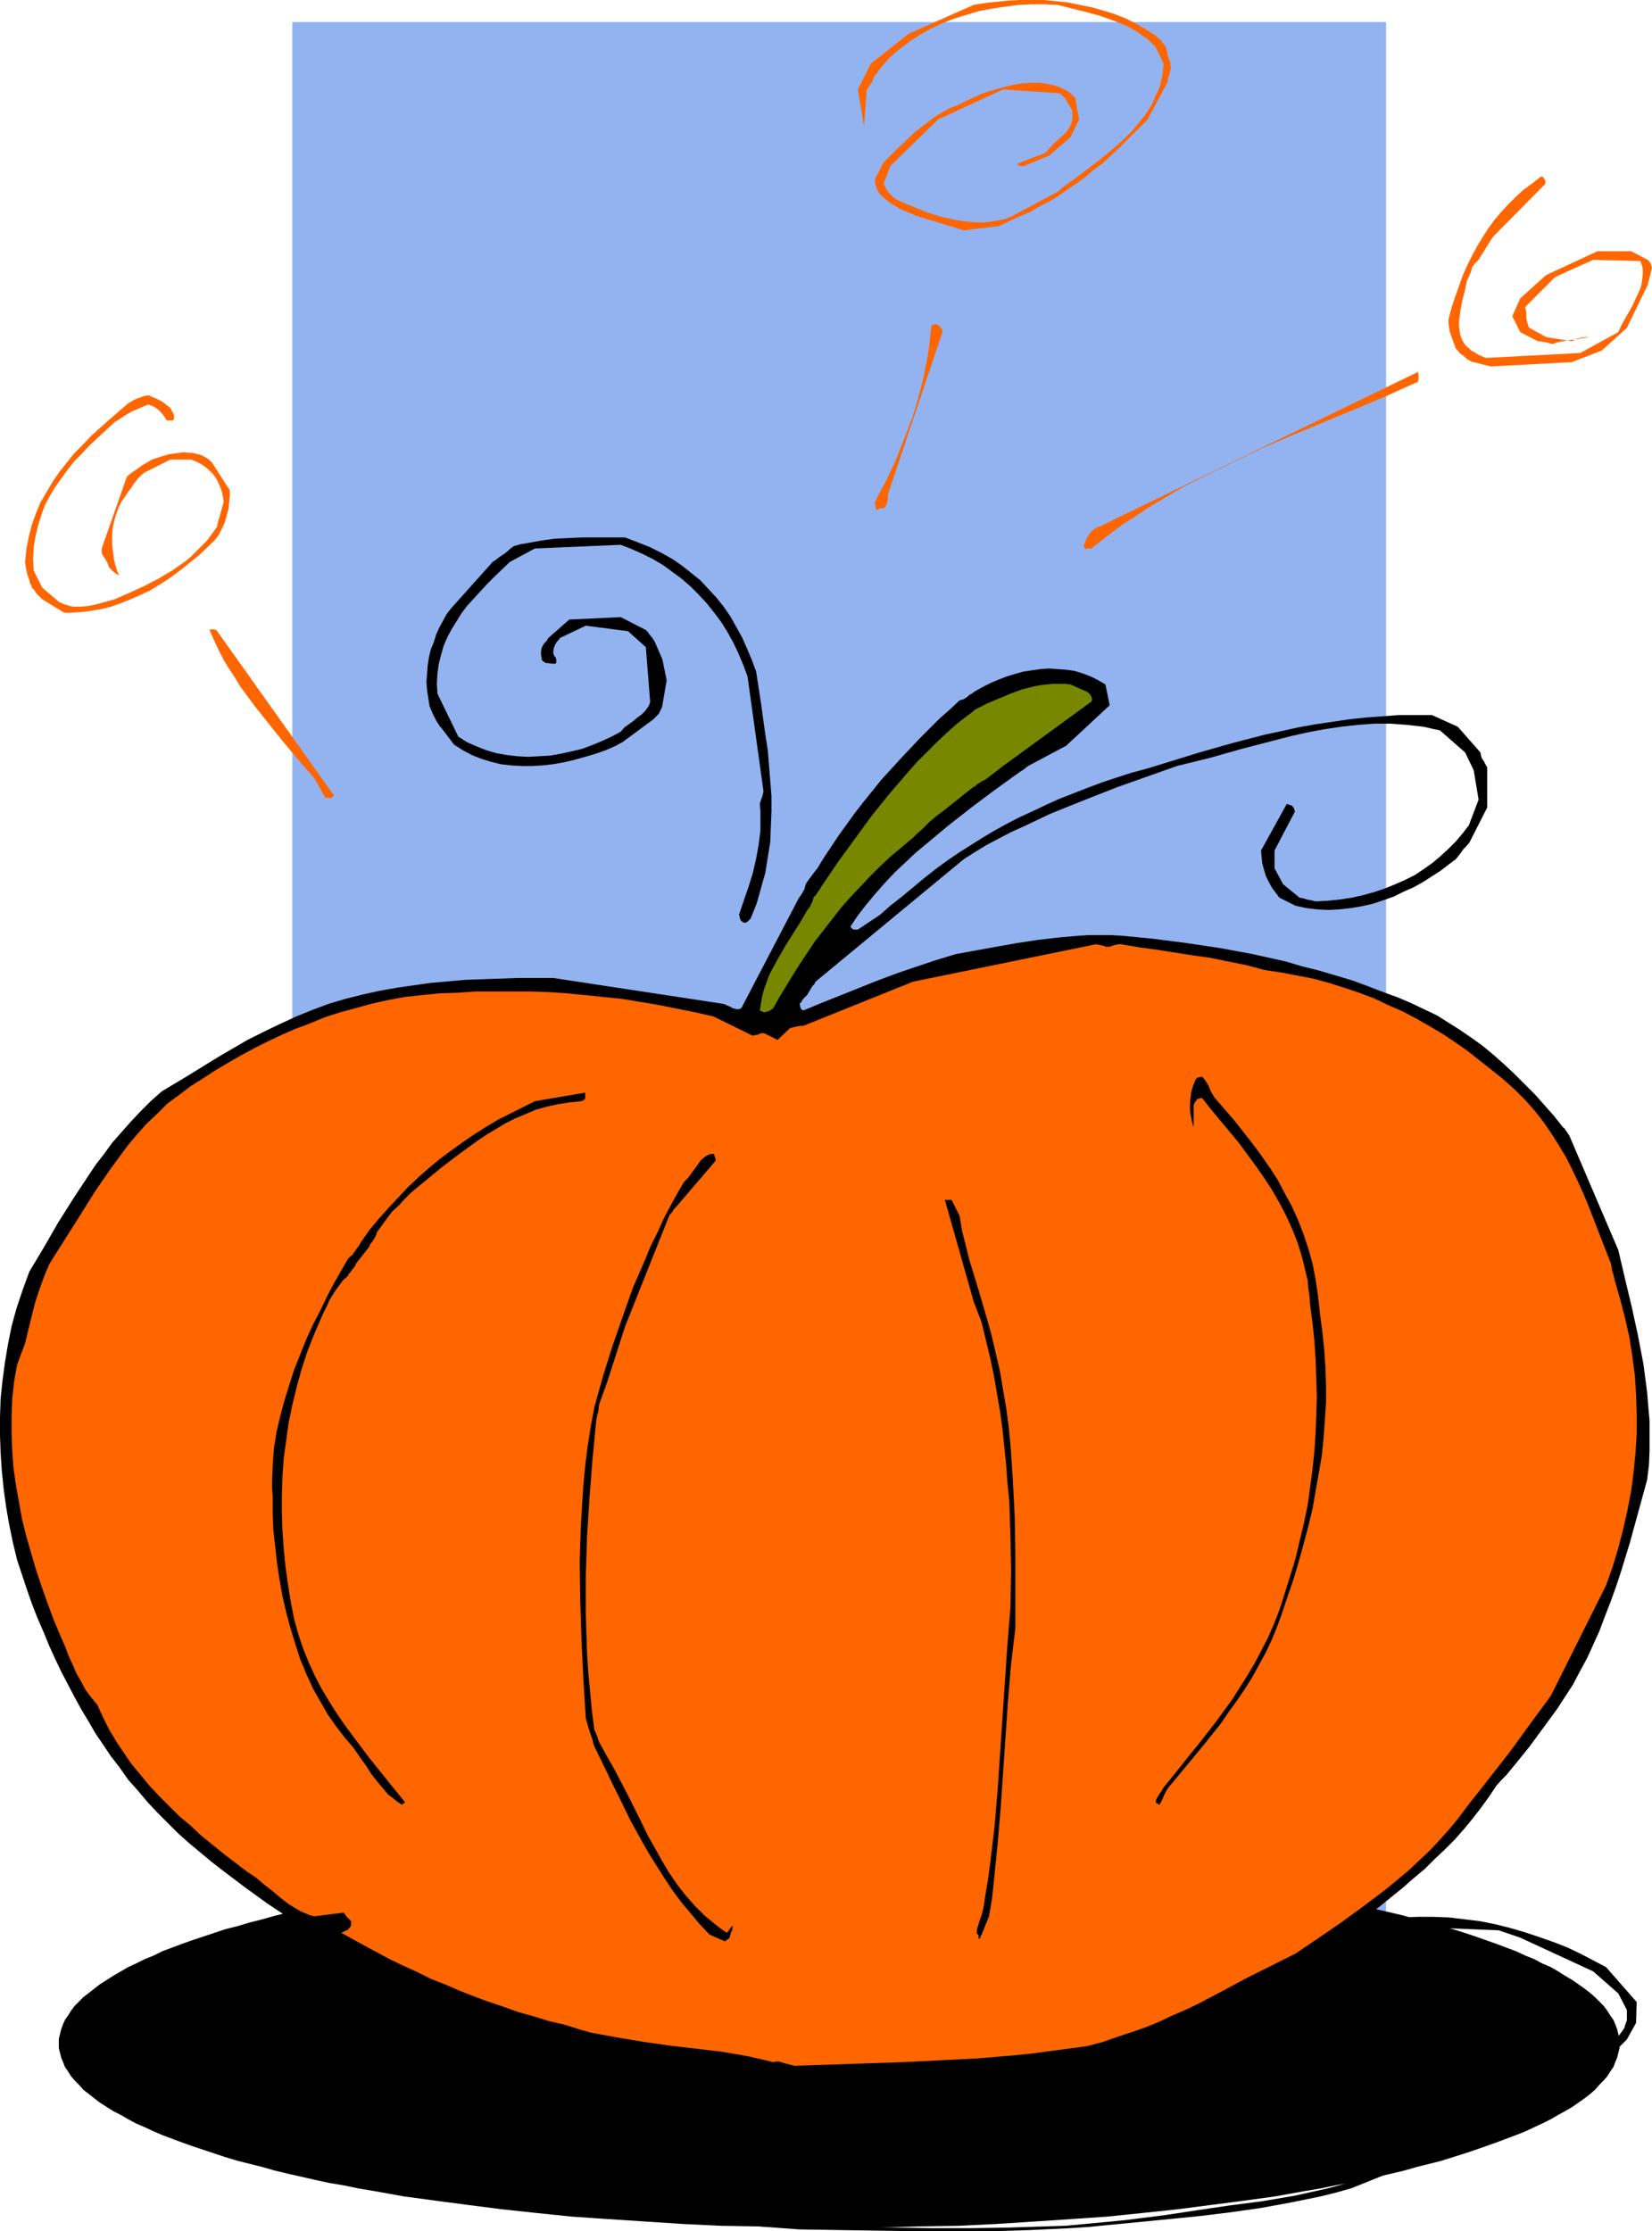
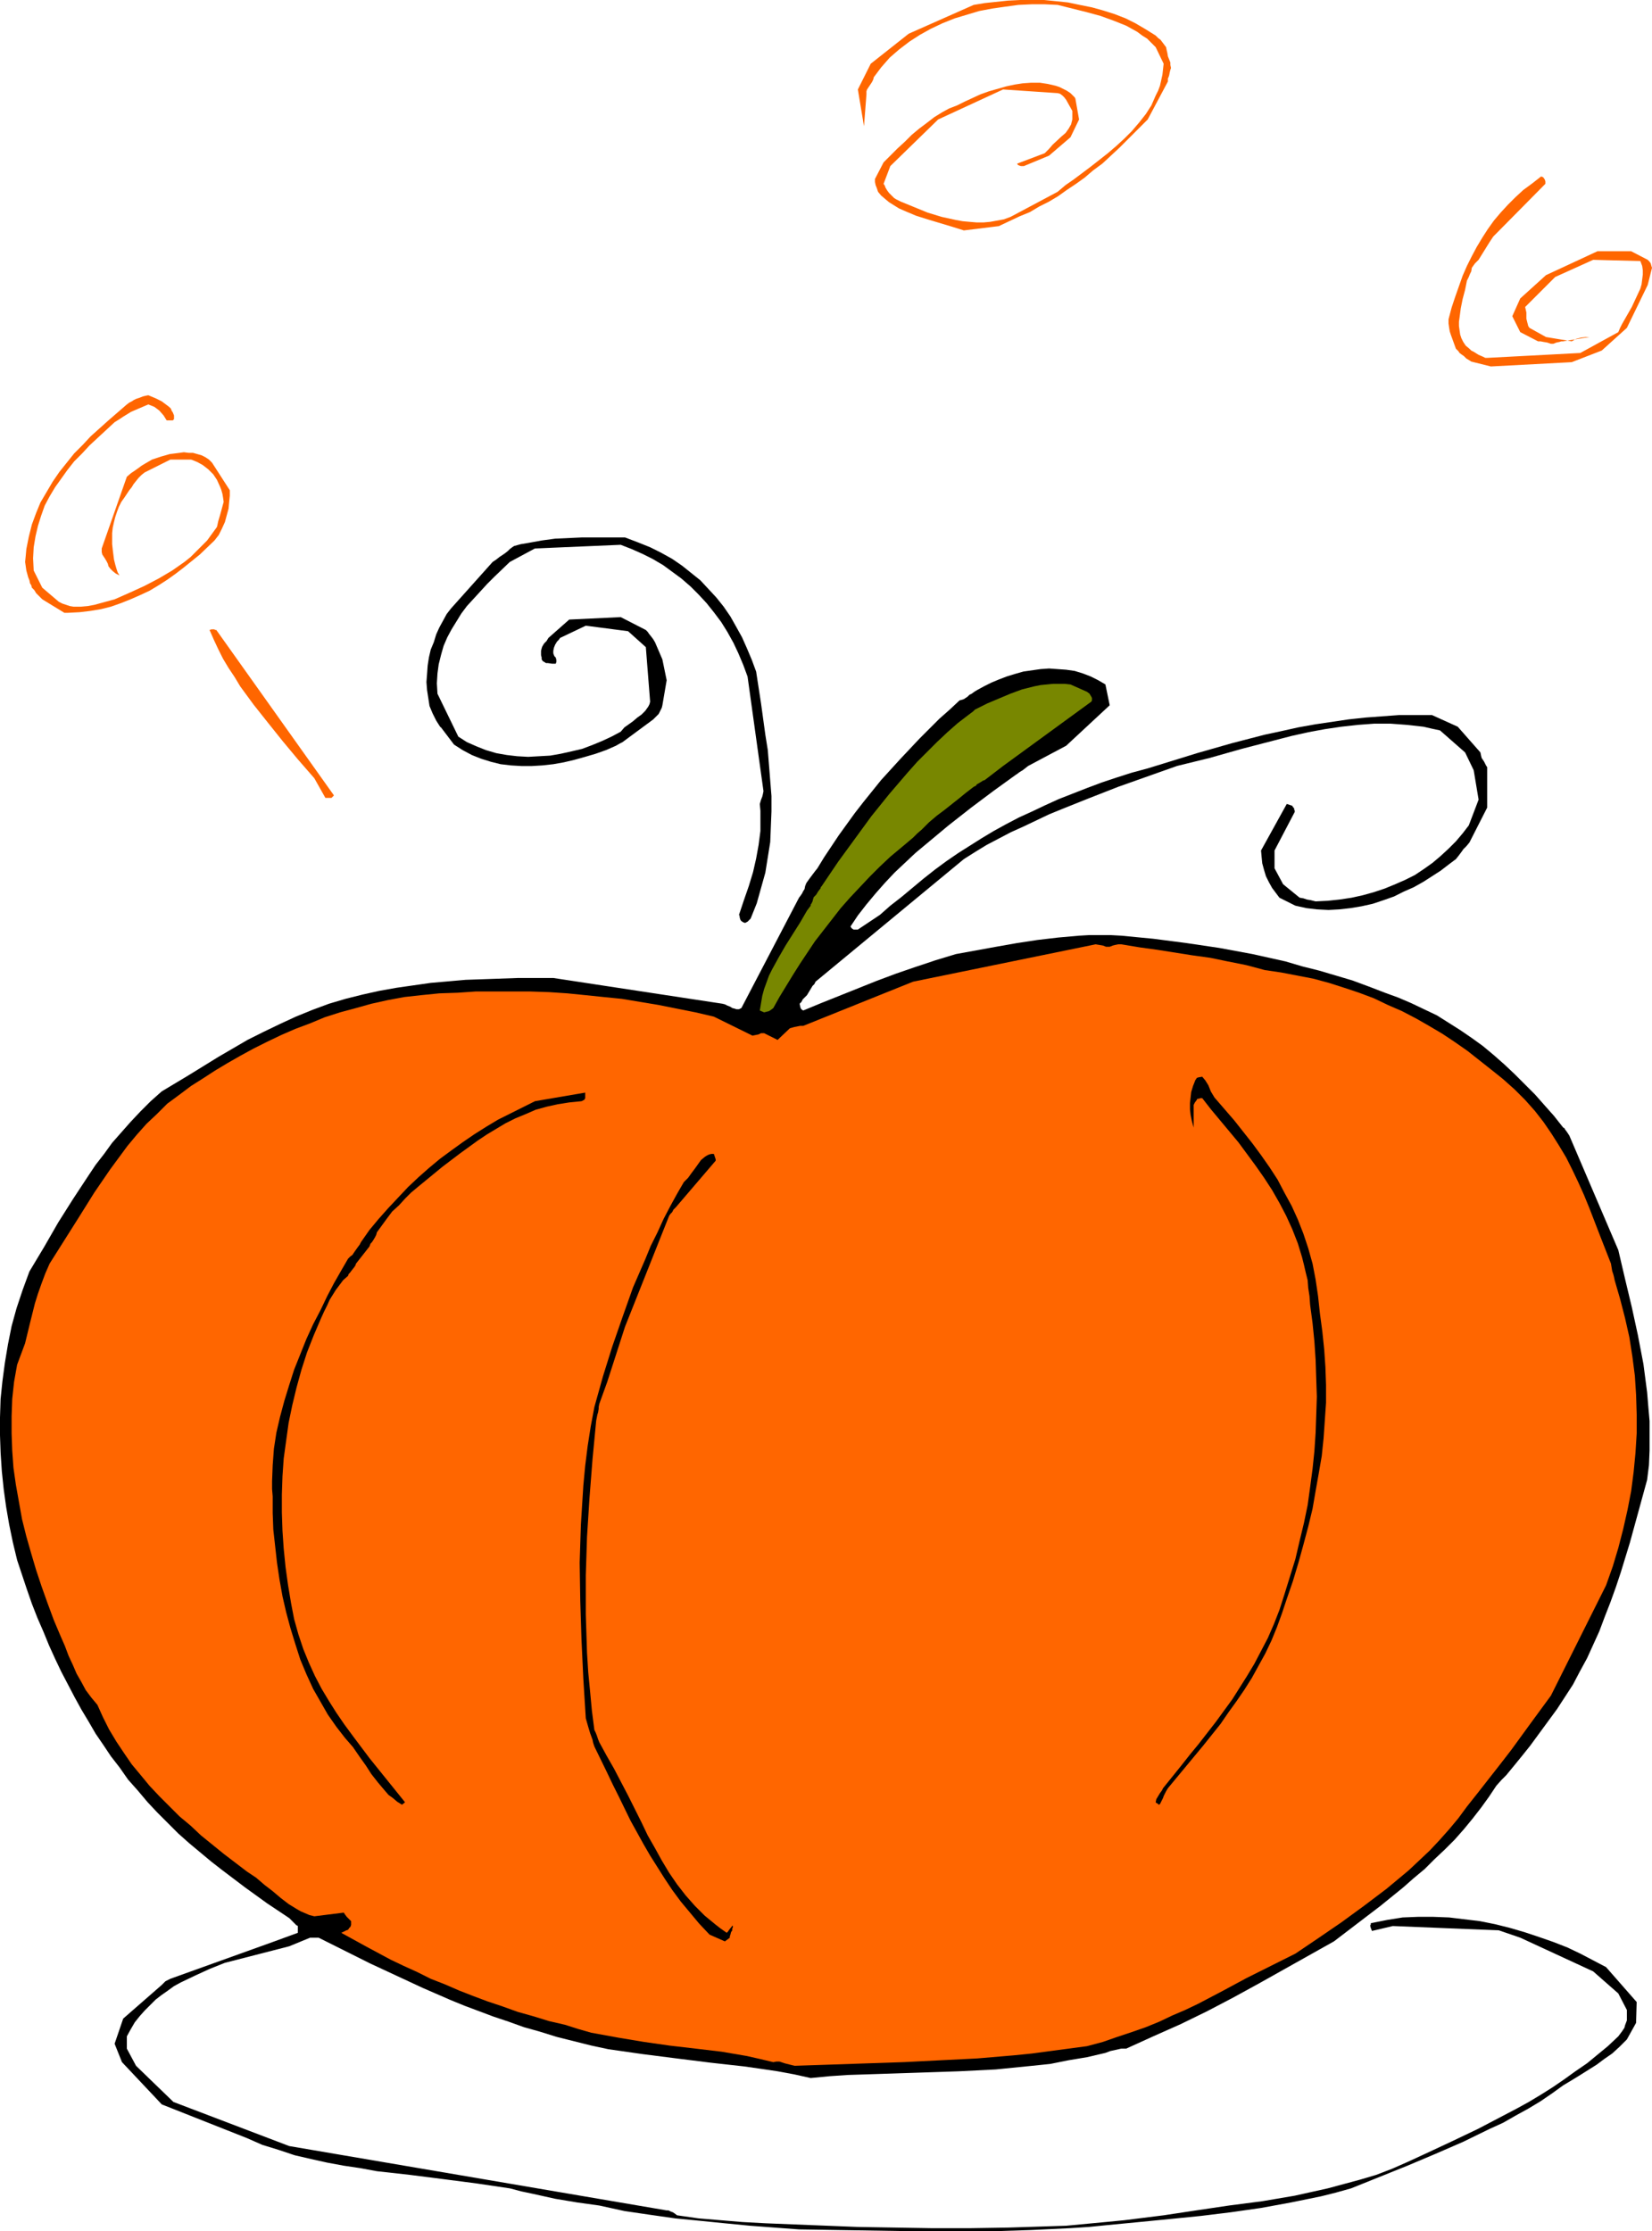
<svg xmlns="http://www.w3.org/2000/svg" xmlns:ns1="http://sodipodi.sourceforge.net/DTD/sodipodi-0.dtd" xmlns:ns2="http://www.inkscape.org/namespaces/inkscape" version="1.0" width="115.263mm" height="155.668mm" id="svg16" ns1:docname="Pumpkin 10.wmf">
  <ns1:namedview id="namedview16" pagecolor="#ffffff" bordercolor="#000000" borderopacity="0.25" ns2:showpageshadow="2" ns2:pageopacity="0.0" ns2:pagecheckerboard="0" ns2:deskcolor="#d1d1d1" ns2:document-units="mm" />
  <defs id="defs1">
    <pattern id="WMFhbasepattern" patternUnits="userSpaceOnUse" width="6" height="6" x="0" y="0" />
  </defs>
-   <path style="fill:#92b3f0;fill-opacity:1;fill-rule:evenodd;stroke:none" d="M 77.077,526.141 H 365.511 V 5.817 H 77.077 Z" id="path1" />
-   <path style="fill:#000000;fill-opacity:1;fill-rule:evenodd;stroke:none" d="m 221.375,490.106 h 10.665 l 10.342,0.323 10.342,0.162 10.018,0.485 10.018,0.485 9.695,0.808 9.534,0.646 9.372,0.97 9.21,0.97 8.726,0.97 8.726,1.293 8.241,1.131 8.079,1.454 3.878,0.646 3.878,0.808 3.878,0.808 3.717,0.646 3.555,0.808 3.555,0.808 3.393,0.808 3.393,0.97 3.232,0.808 3.232,0.97 3.07,0.808 3.07,0.97 2.909,0.97 2.747,0.97 2.747,0.97 2.585,0.97 2.585,0.97 2.424,1.131 2.424,0.97 2.101,1.131 2.262,0.97 1.939,1.131 1.777,1.131 1.939,1.131 1.616,1.131 1.616,1.131 1.454,1.131 1.293,1.131 1.131,1.131 1.131,1.131 0.97,1.293 0.808,1.293 0.808,1.131 0.485,1.131 0.485,1.293 0.323,1.293 0.323,1.293 v 1.131 1.293 l -0.323,1.293 -0.323,1.293 -0.485,1.131 -0.485,1.293 -0.808,1.131 -0.808,1.293 -0.97,1.131 -1.131,1.131 -1.131,1.293 -1.293,1.131 -1.454,1.131 -1.616,1.131 -1.616,1.131 -1.939,1.131 -1.777,0.97 -1.939,1.131 -2.262,1.131 -2.101,0.97 -2.424,1.131 -2.424,0.97 -2.585,0.97 -2.585,0.97 -2.747,0.97 -2.747,0.97 -2.909,0.97 -3.07,0.97 -3.07,0.97 -3.232,0.808 -3.232,0.808 -3.393,0.97 -3.393,0.808 -3.555,0.808 -3.555,0.808 -3.717,0.808 -3.878,0.646 -3.878,0.808 -3.878,0.646 -8.079,1.454 -8.241,1.131 -8.726,1.131 -8.726,1.131 -9.21,0.97 -9.372,0.97 -9.534,0.646 -9.695,0.646 -10.018,0.646 -10.018,0.485 -10.342,0.162 -10.342,0.323 h -10.665 -10.503 l -10.503,-0.323 -10.18,-0.162 -10.18,-0.485 -9.857,-0.646 -9.857,-0.646 -9.534,-0.646 -9.372,-0.97 -9.049,-0.97 -8.887,-1.131 -8.564,-1.131 -8.403,-1.131 -8.079,-1.454 -3.878,-0.646 -3.878,-0.808 -3.878,-0.646 -3.717,-0.808 -3.555,-0.808 -3.555,-0.808 -3.393,-0.808 -3.393,-0.97 -3.232,-0.808 -3.232,-0.808 -3.232,-0.97 -2.909,-0.97 -2.909,-0.97 -2.909,-0.97 -2.747,-0.97 -2.585,-0.97 -2.585,-0.97 -2.262,-0.97 -2.424,-1.131 -2.262,-0.97 -2.101,-1.131 -1.939,-1.131 -1.939,-0.97 -1.777,-1.131 -1.777,-1.131 -1.454,-1.131 -1.454,-1.131 -1.454,-1.131 -1.131,-1.293 -1.131,-1.131 -0.97,-1.131 -0.808,-1.293 -0.808,-1.131 -0.485,-1.293 -0.485,-1.131 -0.323,-1.293 -0.323,-1.293 v -1.293 -1.131 l 0.323,-1.293 0.323,-1.293 0.485,-1.293 0.485,-1.131 0.808,-1.131 0.808,-1.293 0.97,-1.293 1.131,-1.131 1.131,-1.131 1.454,-1.131 1.454,-1.131 1.454,-1.131 1.777,-1.131 1.777,-1.131 1.939,-1.131 1.939,-1.131 2.101,-0.97 2.262,-1.131 2.424,-0.97 2.262,-1.131 2.585,-0.97 2.585,-0.97 2.747,-0.97 2.909,-0.97 2.909,-0.97 2.909,-0.97 3.232,-0.808 3.232,-0.97 3.232,-0.808 3.393,-0.97 3.393,-0.808 3.555,-0.808 3.555,-0.808 3.717,-0.646 7.756,-1.616 3.878,-0.646 8.079,-1.454 8.403,-1.131 8.564,-1.293 8.887,-0.97 9.049,-0.97 9.372,-0.97 9.534,-0.646 9.857,-0.808 9.857,-0.485 10.18,-0.485 10.18,-0.162 10.503,-0.323 z" id="path2" />
  <path style="fill:#000000;fill-opacity:1;fill-rule:evenodd;stroke:none" d="m 210.71,587.868 10.18,0.162 10.18,0.162 10.18,0.162 h 10.342 10.18 l 10.18,-0.323 10.18,-0.485 5.009,-0.323 4.848,-0.485 8.403,-0.808 8.241,-0.808 8.079,-0.808 7.918,-0.97 7.918,-1.131 7.918,-1.454 7.918,-1.616 3.878,-0.97 4.04,-1.131 14.866,-5.979 7.271,-3.07 7.433,-3.232 6.948,-3.393 3.555,-1.616 3.393,-1.939 3.232,-1.778 3.232,-1.939 3.07,-2.101 2.909,-2.101 2.424,-1.454 2.101,-1.293 4.363,-2.747 1.939,-1.454 2.101,-1.454 1.939,-1.778 1.939,-1.939 2.424,-4.363 0.162,-5.494 -8.079,-9.211 -3.393,-1.778 -3.393,-1.778 -3.393,-1.616 -3.717,-1.454 -3.717,-1.293 -3.878,-1.293 -3.878,-1.131 -3.878,-0.97 -4.04,-0.808 -4.04,-0.485 -4.04,-0.485 -4.201,-0.162 h -4.04 l -4.04,0.162 -4.04,0.646 -4.04,0.808 h -0.162 l -0.162,0.162 v 0.323 l -0.162,0.162 0.162,0.646 0.323,0.808 5.494,-1.293 27.955,1.131 5.656,1.939 19.229,8.888 6.625,5.817 2.262,4.363 v 2.262 0.485 l -0.485,1.293 -0.162,0.646 -0.323,0.485 -0.323,0.485 -0.485,0.646 -0.485,0.646 -2.747,2.585 -2.747,2.262 -2.747,2.262 -3.07,2.101 -2.909,2.101 -3.07,2.101 -3.07,1.939 -3.232,1.939 -3.232,1.778 -3.393,1.778 -6.787,3.555 -7.11,3.393 -7.271,3.393 -4.201,1.939 -4.04,1.778 -4.201,1.616 -4.363,1.293 -4.201,1.131 -4.201,1.131 -4.363,0.97 -4.363,0.97 -8.564,1.454 -8.726,1.131 -8.726,1.293 -8.564,1.293 -5.171,0.646 -5.171,0.646 -5.009,0.485 -5.171,0.485 -5.171,0.485 -5.009,0.162 -10.18,0.323 -10.18,0.162 h -10.018 l -9.857,-0.162 -9.695,-0.162 -12.281,-0.485 -12.119,-0.485 -5.979,-0.323 -5.817,-0.485 -5.817,-0.485 -5.656,-0.808 -0.646,-0.485 -0.485,-0.323 -0.485,-0.162 -0.323,-0.162 -0.323,-0.162 h -0.162 -0.162 -0.162 L 76.269,565.892 45.729,554.258 35.872,544.724 33.449,540.199 v -3.232 l 0.97,-1.778 1.131,-1.939 1.293,-1.616 1.293,-1.454 1.454,-1.454 1.454,-1.454 1.454,-1.131 1.616,-1.131 1.777,-1.293 1.777,-0.97 3.717,-1.778 3.878,-1.778 4.04,-1.616 16.967,-4.363 5.494,-2.262 h 2.262 l 6.787,3.393 6.787,3.393 6.948,3.232 6.948,3.232 7.433,3.232 3.555,1.454 3.878,1.454 3.878,1.454 3.878,1.293 4.04,1.454 4.04,1.131 4.686,1.454 4.524,1.131 4.524,1.131 4.524,0.97 4.524,0.646 4.524,0.646 8.887,1.131 9.049,1.131 8.726,0.97 4.524,0.646 4.363,0.646 4.363,0.808 4.363,0.97 5.009,-0.485 4.848,-0.323 9.857,-0.323 9.695,-0.323 9.695,-0.323 9.695,-0.485 4.848,-0.485 4.848,-0.485 4.686,-0.485 4.848,-0.97 4.848,-0.808 4.848,-1.131 1.293,-0.485 1.454,-0.323 1.454,-0.323 h 1.293 l 7.11,-3.232 7.271,-3.232 6.948,-3.393 6.787,-3.555 6.787,-3.717 6.625,-3.717 13.25,-7.433 6.14,-4.686 6.14,-4.686 5.979,-4.848 2.747,-2.424 2.909,-2.424 2.585,-2.585 2.747,-2.585 2.585,-2.585 2.424,-2.747 2.262,-2.747 2.262,-2.909 2.101,-2.909 1.939,-2.909 1.293,-1.454 1.293,-1.293 2.262,-2.747 2.101,-2.585 1.939,-2.424 3.555,-4.848 3.555,-4.848 2.101,-3.232 2.101,-3.232 1.777,-3.393 1.939,-3.555 1.616,-3.555 1.616,-3.555 1.454,-3.878 1.454,-3.717 1.454,-4.04 1.293,-3.878 2.424,-7.918 2.262,-8.241 2.262,-8.241 0.485,-3.878 0.162,-3.878 v -3.878 -3.878 l -0.323,-3.717 -0.323,-3.878 -0.485,-3.717 -0.485,-3.717 -1.454,-7.595 -1.616,-7.433 -1.777,-7.433 -1.777,-7.595 -12.927,-30.218 -0.323,-0.485 -0.323,-0.485 -0.485,-0.646 -0.162,-0.323 -0.323,-0.162 -2.424,-3.07 -2.585,-2.909 -2.424,-2.747 -2.747,-2.747 -2.585,-2.585 -2.747,-2.585 -2.747,-2.424 -2.909,-2.424 -2.909,-2.101 -3.07,-2.101 -3.07,-1.939 -3.07,-1.939 -3.393,-1.616 -3.393,-1.616 -3.393,-1.454 -3.555,-1.293 -4.201,-1.616 -4.363,-1.616 -4.363,-1.293 -4.363,-1.293 -4.524,-1.131 -4.363,-1.293 -4.363,-0.97 -4.363,-0.97 -4.363,-0.808 -4.363,-0.808 -8.726,-1.293 -8.726,-1.131 -8.403,-0.808 -2.909,-0.162 h -2.747 -2.747 l -2.747,0.162 -5.494,0.485 -5.494,0.646 -5.332,0.808 -5.494,0.97 -10.665,1.939 -5.332,1.616 -5.332,1.778 -5.171,1.778 -5.171,1.939 -4.848,1.939 -4.848,1.939 -4.848,1.939 -4.686,1.939 -0.323,-0.162 -0.323,-0.323 -0.162,-0.485 -0.162,-0.808 0.485,-0.485 0.323,-0.646 1.131,-1.131 0.485,-0.808 0.485,-0.808 0.485,-0.808 0.485,-0.485 0.323,-0.646 39.104,-32.318 3.07,-1.939 2.909,-1.778 3.07,-1.616 3.393,-1.778 3.232,-1.454 6.787,-3.232 3.555,-1.454 7.271,-2.909 7.433,-2.909 7.756,-2.747 7.756,-2.747 8.564,-2.101 8.564,-2.424 8.726,-2.262 4.363,-1.131 4.363,-0.97 4.363,-0.808 4.363,-0.646 4.363,-0.485 4.363,-0.323 h 4.201 l 4.363,0.323 4.363,0.485 2.101,0.485 2.262,0.485 6.625,5.817 2.262,4.686 1.293,7.756 -2.585,6.787 -1.616,2.101 -1.777,2.101 -1.939,1.939 -2.101,1.939 -2.101,1.778 -2.262,1.616 -2.424,1.616 -2.585,1.293 -2.585,1.131 -2.747,1.131 -2.909,0.97 -2.909,0.808 -2.909,0.646 -3.232,0.485 -3.07,0.323 -3.232,0.162 -1.293,-0.323 -0.97,-0.162 -0.97,-0.323 -0.97,-0.162 -4.363,-3.555 -2.262,-4.201 v -4.686 l 5.332,-10.18 v -0.323 l -0.162,-0.323 v -0.323 l -0.323,-0.323 -0.162,-0.323 -0.485,-0.162 -0.485,-0.162 -0.485,-0.162 -6.787,12.281 0.162,1.778 0.162,1.616 0.485,1.778 0.485,1.616 0.808,1.616 0.808,1.454 0.97,1.293 0.97,1.293 4.201,2.101 2.909,0.646 2.747,0.323 3.07,0.162 2.909,-0.162 2.909,-0.323 2.909,-0.485 2.909,-0.646 2.909,-0.97 2.747,-0.97 2.585,-1.293 2.585,-1.131 2.585,-1.454 2.262,-1.454 2.262,-1.454 2.101,-1.616 1.939,-1.454 0.646,-0.808 0.485,-0.646 0.485,-0.646 0.323,-0.485 0.808,-0.808 0.808,-0.97 4.686,-9.211 v -9.857 -0.808 l -0.323,-0.485 -0.485,-0.97 -0.646,-0.97 -0.162,-0.646 -0.162,-0.808 -5.979,-6.787 -6.787,-3.07 h -4.363 -4.363 l -4.363,0.323 -4.363,0.323 -4.524,0.485 -4.363,0.646 -4.363,0.646 -4.524,0.808 -4.363,0.97 -4.524,0.97 -8.726,2.262 -9.049,2.585 -8.887,2.747 -4.201,1.293 -4.201,1.131 -4.04,1.293 -3.878,1.293 -3.878,1.454 -3.717,1.454 -3.717,1.454 -3.555,1.616 -3.393,1.616 -3.555,1.616 -3.393,1.778 -3.232,1.778 -3.232,1.939 -3.07,1.939 -3.07,1.939 -3.07,2.101 -3.07,2.262 -3.07,2.424 -5.817,4.848 -2.909,2.262 -2.747,2.424 -2.909,1.939 -2.909,1.939 h -0.646 -0.485 l -0.485,-0.323 -0.323,-0.485 1.939,-2.909 2.262,-2.909 2.424,-2.909 2.424,-2.747 2.585,-2.747 2.747,-2.585 2.747,-2.585 2.909,-2.424 5.817,-4.848 5.979,-4.686 5.817,-4.363 2.909,-2.101 2.909,-2.101 0.485,-0.323 0.646,-0.485 0.808,-0.485 1.454,-1.131 10.018,-5.333 11.473,-10.665 -1.131,-5.494 -1.939,-1.131 -1.939,-0.97 -2.101,-0.808 -2.101,-0.646 -2.262,-0.323 -2.262,-0.162 -2.262,-0.162 -2.262,0.162 -2.262,0.323 -2.262,0.323 -2.262,0.646 -2.101,0.646 -2.101,0.808 -1.939,0.808 -1.939,0.97 -1.777,0.97 -0.808,0.485 -0.646,0.485 -0.646,0.323 -0.485,0.485 -0.97,0.646 -0.485,0.162 -0.646,0.162 -2.585,2.424 -2.747,2.424 -5.171,5.171 -5.171,5.494 -5.009,5.494 -4.686,5.817 -2.262,2.909 -2.101,2.909 -2.101,2.909 -1.939,2.909 -1.939,2.909 -1.777,2.909 -0.646,0.808 -0.485,0.646 -0.97,1.293 -0.808,1.131 -0.323,0.808 -0.162,0.808 -0.323,0.485 -0.323,0.646 -0.323,0.485 -0.485,0.646 -15.189,29.086 -0.646,0.323 h -0.646 l -0.485,-0.162 -0.646,-0.162 -0.485,-0.323 -0.808,-0.323 -0.646,-0.323 -0.646,-0.162 -44.598,-6.787 h -9.21 l -9.21,0.323 -4.686,0.162 -9.21,0.808 -4.524,0.646 -4.524,0.646 -4.524,0.808 -4.363,0.97 -4.524,1.131 -4.363,1.293 -4.363,1.616 -4.363,1.778 -4.201,1.939 -4.363,2.101 -4.201,2.101 -3.878,2.262 -3.878,2.262 -7.595,4.686 -7.271,4.363 -2.909,2.585 -2.747,2.747 -2.585,2.747 -2.424,2.747 -2.424,2.747 -2.101,2.909 -2.262,2.909 -1.939,2.909 -4.04,6.14 -3.878,6.14 -3.717,6.464 -3.878,6.464 -1.777,4.848 -1.616,4.848 -1.293,4.686 -0.97,4.848 -0.808,4.848 -0.646,4.848 -0.485,4.686 L 0,373.76 v 4.686 l 0.162,4.686 0.323,4.848 0.485,4.686 0.646,4.686 0.808,4.686 0.97,4.686 1.131,4.686 1.293,3.878 1.293,3.878 1.293,3.717 1.454,3.717 1.616,3.717 1.454,3.555 1.616,3.555 1.616,3.393 1.777,3.393 1.777,3.393 1.777,3.232 1.939,3.232 1.777,3.07 2.101,3.07 1.939,2.909 2.262,2.909 2.262,3.232 2.585,2.909 2.585,3.07 2.585,2.747 2.747,2.747 2.747,2.747 2.909,2.585 2.909,2.424 2.909,2.424 2.909,2.262 5.979,4.525 5.817,4.201 5.817,3.878 0.808,0.808 0.646,0.646 0.323,0.323 0.162,0.162 h 0.162 l 0.162,0.162 v 0.323 0.323 1.131 l -6.625,2.424 -26.985,9.695 -0.646,0.323 -0.646,0.323 -0.485,0.485 -0.485,0.485 -10.18,8.888 -2.262,6.625 1.939,4.848 10.503,11.15 22.461,8.888 4.04,1.778 4.201,1.293 4.363,1.454 4.201,0.97 4.363,0.97 4.363,0.808 4.363,0.646 4.363,0.808 8.726,0.97 8.887,1.131 8.726,1.131 4.363,0.646 4.363,0.646 3.07,0.808 3.07,0.646 5.817,1.293 5.817,0.97 5.817,0.808 6.625,1.454 6.625,0.97 6.787,0.97 6.625,0.646 6.464,0.646 6.625,0.646 z" id="path3" />
  <path style="fill:#ff6600;fill-opacity:1;fill-rule:evenodd;stroke:none" d="m 209.579,544.724 9.695,-0.323 9.534,-0.323 9.695,-0.323 9.534,-0.485 9.695,-0.485 9.534,-0.808 4.848,-0.485 4.848,-0.646 4.848,-0.646 4.848,-0.646 4.201,-1.131 3.717,-1.293 3.878,-1.293 3.717,-1.293 3.555,-1.454 3.393,-1.616 3.393,-1.454 3.393,-1.616 6.464,-3.393 6.302,-3.393 6.463,-3.232 6.464,-3.232 5.979,-4.04 6.14,-4.201 5.979,-4.363 5.979,-4.525 2.909,-2.424 2.909,-2.424 2.747,-2.585 2.747,-2.585 2.585,-2.747 2.585,-2.909 2.424,-2.909 2.262,-3.07 3.07,-3.878 2.909,-3.717 2.909,-3.717 2.747,-3.555 5.171,-7.11 5.332,-7.272 14.543,-29.086 1.777,-5.009 1.454,-4.848 1.293,-5.009 1.131,-5.009 0.97,-5.009 0.646,-5.009 0.485,-5.009 0.323,-5.171 v -5.009 l -0.162,-5.171 -0.323,-5.009 -0.646,-5.009 -0.808,-5.171 -1.131,-5.009 -1.293,-5.009 -1.454,-5.009 -0.162,-0.808 -0.162,-0.646 -0.323,-0.97 -0.162,-0.97 -0.162,-0.97 -2.909,-7.433 -2.747,-7.11 -1.454,-3.555 -1.454,-3.232 -1.616,-3.393 -1.616,-3.232 -1.939,-3.232 -1.939,-3.07 -2.101,-3.07 -2.262,-2.909 -2.585,-2.909 -2.747,-2.747 -3.07,-2.747 -3.232,-2.585 -3.07,-2.424 -3.07,-2.424 -3.232,-2.262 -3.393,-2.262 -3.555,-2.101 -3.393,-1.939 -3.717,-1.939 -3.717,-1.616 -3.717,-1.778 -3.878,-1.454 -3.878,-1.293 -4.04,-1.293 -4.201,-1.131 -4.201,-0.808 -4.201,-0.808 -4.363,-0.646 -4.848,-1.293 -4.848,-0.97 -4.686,-0.97 -4.686,-0.646 -9.21,-1.454 -4.686,-0.646 -4.848,-0.808 h -0.808 l -0.808,0.162 -0.646,0.162 -0.808,0.323 h -0.97 l -0.808,-0.323 -1.939,-0.323 -48.153,9.857 -28.924,11.635 h -0.808 l -0.808,0.162 -0.808,0.162 -1.131,0.323 -3.232,3.07 -3.555,-1.778 h -0.808 l -0.646,0.323 -0.808,0.162 -0.808,0.162 -10.18,-5.009 -4.848,-1.131 -4.848,-0.97 -4.848,-0.97 -4.848,-0.808 -4.848,-0.808 -4.848,-0.485 -4.686,-0.485 -4.848,-0.485 -4.848,-0.323 -4.848,-0.162 h -4.848 -4.848 -4.848 l -4.686,0.323 -4.848,0.162 -4.848,0.485 -4.363,0.485 -4.363,0.808 -4.363,0.97 -4.04,1.131 -4.201,1.131 -4.04,1.293 -3.878,1.616 -3.878,1.454 -3.717,1.616 -3.717,1.778 -3.555,1.778 -3.555,1.939 -3.393,1.939 -3.232,1.939 -3.232,2.101 -3.07,1.939 -3.232,2.424 -3.07,2.262 -2.747,2.747 -2.747,2.585 -2.585,2.909 -2.424,2.909 -2.262,3.07 -2.262,3.07 -2.101,3.07 -2.101,3.07 -4.04,6.464 -3.878,6.14 -3.878,6.14 -1.131,2.585 -0.97,2.585 -0.97,2.747 -0.808,2.585 -1.293,5.171 -1.293,5.333 -2.101,5.656 -0.808,4.525 -0.485,4.525 -0.162,4.525 v 4.525 l 0.162,4.525 0.323,4.525 0.646,4.525 0.808,4.525 0.808,4.525 1.131,4.525 1.293,4.525 1.293,4.363 1.454,4.363 1.616,4.525 1.616,4.363 1.777,4.201 1.131,2.585 0.97,2.585 1.131,2.424 0.97,2.262 1.293,2.262 1.131,2.101 1.454,1.939 1.616,1.939 1.454,3.232 1.616,3.232 1.939,3.232 1.939,2.909 2.101,3.07 2.424,2.909 2.262,2.747 2.585,2.747 2.585,2.585 2.747,2.747 2.909,2.424 2.747,2.585 5.979,4.848 6.14,4.686 2.424,1.616 2.262,1.939 2.101,1.616 2.101,1.778 2.101,1.616 2.101,1.293 1.131,0.646 1.131,0.485 1.131,0.485 1.293,0.323 7.756,-0.97 0.323,0.485 0.485,0.646 1.131,1.131 v 0.485 0.485 l -0.162,0.485 -0.323,0.323 -0.323,0.485 -0.485,0.162 -1.293,0.646 6.464,3.555 6.625,3.555 3.393,1.616 3.555,1.616 3.555,1.778 3.717,1.454 3.717,1.616 3.717,1.454 3.878,1.454 3.878,1.293 4.04,1.454 4.04,1.131 4.201,1.293 4.201,0.97 3.555,1.131 3.393,0.97 3.555,0.646 3.555,0.646 6.787,1.131 6.787,0.97 6.948,0.808 6.787,0.808 6.625,1.131 3.555,0.808 3.393,0.808 0.808,-0.162 h 0.808 l 1.454,0.485 1.293,0.323 0.646,0.162 z" id="path4" />
  <path style="fill:#000000;fill-opacity:1;fill-rule:evenodd;stroke:none" d="m 192.451,510.951 v -0.162 -0.162 l 0.162,-0.485 0.162,-0.646 0.323,-0.485 v -0.485 l 0.162,-0.323 v -0.323 l -0.162,-0.162 v 0.162 l -0.162,0.162 -0.646,0.808 -0.323,0.485 -0.323,0.323 -1.616,-1.131 -1.454,-1.131 -2.747,-2.262 -2.585,-2.585 -2.424,-2.747 -2.262,-2.909 -2.101,-3.07 -1.939,-3.232 -1.777,-3.232 -1.939,-3.393 -1.616,-3.393 -1.777,-3.555 -1.777,-3.555 -3.717,-7.11 -1.939,-3.393 -1.939,-3.555 -0.323,-0.808 -0.323,-0.97 -0.323,-0.808 -0.323,-0.646 -0.646,-5.009 -0.485,-5.171 -0.485,-5.009 -0.323,-5.171 -0.162,-5.009 -0.162,-5.171 v -5.009 -5.171 l 0.323,-10.18 0.646,-10.18 0.808,-10.342 0.97,-10.18 0.162,-0.808 0.162,-0.808 0.162,-0.485 0.162,-0.97 v -0.485 l 0.162,-0.808 2.101,-5.817 4.686,-14.543 11.634,-29.248 0.323,-0.485 0.485,-0.485 0.162,-0.323 0.162,-0.323 0.646,-0.646 10.503,-12.281 v -0.323 l -0.162,-0.485 -0.162,-0.485 -0.162,-0.485 h -0.646 l -0.646,0.162 -0.646,0.323 -0.485,0.323 -0.97,0.808 -0.808,1.131 -0.808,1.131 -0.97,1.293 -0.808,1.131 -1.131,1.131 -1.777,3.07 -1.777,3.232 -1.777,3.393 -1.616,3.555 -1.777,3.555 -1.454,3.555 -1.616,3.717 -1.616,3.717 -2.747,7.756 -2.747,7.918 -2.424,7.756 -2.262,8.08 -0.97,5.171 -0.808,5.171 -0.646,5.171 -0.485,5.171 -0.323,5.171 -0.323,5.171 -0.162,5.009 -0.162,5.009 0.162,10.18 0.323,10.18 0.485,10.342 0.646,10.342 0.323,1.131 0.323,1.131 0.485,1.616 0.646,1.778 0.162,0.808 0.323,0.97 3.232,6.625 1.616,3.393 1.616,3.232 3.07,6.302 3.393,6.14 1.777,3.07 1.939,3.07 1.939,3.07 1.939,2.909 2.262,3.07 2.424,2.909 2.424,2.909 2.747,2.909 4.04,1.778 z" id="path5" />
-   <path style="fill:#000000;fill-opacity:1;fill-rule:evenodd;stroke:none" d="m 258.863,510.143 1.939,-4.848 0.808,-4.686 0.485,-4.686 0.97,-9.534 0.808,-9.534 1.293,-18.906 0.646,-9.534 0.808,-9.534 1.131,-9.534 v -19.553 l -0.162,-9.695 -0.485,-9.695 -0.323,-4.848 -0.323,-4.686 -0.485,-4.848 -0.646,-4.848 -0.808,-4.686 -0.808,-4.848 -1.131,-4.848 -1.131,-4.848 -1.131,-4.04 -1.131,-3.878 -1.131,-3.878 -2.424,-7.918 -0.97,-3.878 -0.97,-3.878 -0.646,-3.878 -2.101,-4.201 h -1.777 l 7.595,26.824 2.101,5.494 1.131,4.686 1.131,4.686 0.97,4.686 0.808,4.686 0.808,4.686 0.646,4.686 0.485,4.686 0.485,4.686 0.323,4.686 0.485,4.686 0.323,9.372 0.162,9.372 -0.162,9.534 -0.808,9.857 -0.646,9.695 -0.646,9.534 -0.646,9.695 -0.646,9.534 -0.808,9.534 -1.131,9.534 -0.646,4.686 -0.808,4.848 -0.162,1.454 -0.323,1.454 -0.323,1.293 -0.485,1.293 -0.323,1.131 -0.323,0.97 -0.162,0.97 v 0.323 l 0.162,0.485 v -0.162 l 0.162,0.162 0.162,0.162 v 0.808 l 0.162,0.162 v 0 l 0.162,-0.162 0.162,-0.162 v -0.323 z" id="path6" />
  <path style="fill:#000000;fill-opacity:1;fill-rule:evenodd;stroke:none" d="m 106.809,475.239 -4.686,-5.817 -4.686,-5.817 -4.363,-5.817 -2.262,-3.07 -2.101,-3.07 -1.939,-3.07 -1.939,-3.232 -1.777,-3.393 -1.616,-3.555 -1.454,-3.555 -1.293,-3.878 -1.131,-4.04 -0.808,-4.201 -0.808,-4.848 -0.646,-4.686 -0.485,-4.848 -0.323,-4.686 -0.162,-4.848 v -4.686 l 0.162,-4.848 0.323,-4.686 0.646,-4.686 0.646,-4.686 0.97,-4.686 1.131,-4.686 1.293,-4.686 1.454,-4.525 1.777,-4.525 1.939,-4.525 0.808,-1.778 0.808,-1.616 0.646,-1.454 0.808,-1.293 0.808,-1.293 0.97,-1.293 0.97,-1.293 1.293,-1.131 0.162,-0.485 0.323,-0.323 0.485,-0.646 0.646,-0.808 0.323,-0.485 0.162,-0.485 3.555,-4.525 0.162,-0.485 0.162,-0.323 0.323,-0.323 0.323,-0.485 0.485,-0.808 0.323,-0.646 0.162,-0.646 1.293,-1.778 1.293,-1.778 1.454,-1.939 1.777,-1.616 1.616,-1.778 1.616,-1.616 1.939,-1.616 1.777,-1.454 4.524,-3.717 4.686,-3.555 4.686,-3.393 2.424,-1.616 2.424,-1.454 2.424,-1.454 2.585,-1.293 2.747,-1.131 2.585,-1.131 2.909,-0.808 2.909,-0.646 3.07,-0.485 3.232,-0.323 0.323,-0.162 0.323,-0.162 0.162,-0.162 0.162,-0.323 v -0.646 -0.808 l -13.25,2.262 -3.232,1.616 -3.232,1.616 -3.232,1.616 -3.232,1.939 -3.07,1.939 -3.07,2.101 -2.909,2.101 -3.07,2.262 -2.909,2.424 -2.747,2.424 -2.747,2.585 -2.585,2.747 -2.585,2.747 -2.585,2.909 -2.424,2.909 -2.262,3.232 -0.323,0.646 -0.485,0.646 -0.808,1.131 -0.646,0.97 -0.485,0.323 -0.646,0.646 -1.777,3.07 -1.939,3.393 -1.777,3.393 -1.777,3.717 -1.939,3.717 -1.777,3.878 -1.616,4.04 -1.616,4.04 -1.293,4.04 -1.293,4.201 -1.131,4.201 -0.97,4.201 -0.646,4.201 -0.323,4.363 -0.162,4.201 v 2.101 l 0.162,1.939 v 4.363 l 0.162,4.363 0.485,4.363 0.485,4.363 0.646,4.363 0.808,4.525 0.97,4.201 1.131,4.201 1.293,4.201 1.293,4.04 1.616,3.878 1.777,3.878 1.939,3.393 1.939,3.393 2.262,3.232 2.262,2.909 2.101,2.424 1.777,2.585 1.616,2.262 1.454,2.262 1.777,2.262 1.777,2.101 0.97,1.131 1.131,0.808 1.131,0.97 1.293,0.808 z" id="path7" />
  <path style="fill:#000000;fill-opacity:1;fill-rule:evenodd;stroke:none" d="m 305.562,475.886 0.323,-0.162 0.162,-0.323 0.323,-0.646 0.323,-0.646 0.162,-0.485 0.323,-0.646 0.323,-0.646 0.485,-0.808 4.686,-5.656 4.686,-5.656 4.524,-5.656 2.101,-3.07 2.101,-2.909 2.101,-3.07 1.939,-3.07 1.777,-3.232 1.777,-3.232 1.616,-3.393 1.454,-3.555 1.293,-3.555 1.293,-3.878 1.616,-4.686 1.454,-4.848 1.293,-4.686 1.293,-4.848 1.131,-4.686 0.808,-4.686 0.808,-4.525 0.808,-4.686 0.485,-4.686 0.323,-4.686 0.323,-4.686 v -4.686 l -0.162,-4.686 -0.323,-4.686 -0.485,-4.686 -0.646,-4.848 -0.485,-4.525 -0.646,-4.363 -0.808,-4.201 -1.131,-4.04 -1.293,-3.878 -1.454,-3.717 -1.616,-3.555 -1.939,-3.555 -1.777,-3.393 -2.101,-3.232 -2.262,-3.232 -2.262,-3.07 -2.424,-3.07 -2.424,-3.07 -5.171,-5.979 -0.485,-0.808 -0.485,-0.808 -0.323,-0.808 -0.323,-0.808 -0.808,-1.293 -0.808,-0.97 -0.97,0.162 -0.485,0.162 -0.162,0.323 -0.162,0.162 -0.646,1.616 -0.485,1.616 -0.162,1.454 -0.162,1.454 v 1.616 l 0.162,1.454 0.323,1.616 0.485,1.778 v -5.979 l 0.162,-0.323 0.162,-0.323 0.485,-0.646 0.162,-0.323 h 0.323 l 0.485,-0.162 h 0.485 l 2.262,2.909 2.424,2.909 4.848,5.817 2.262,3.07 2.262,3.07 2.262,3.232 2.101,3.232 1.939,3.393 1.777,3.393 1.616,3.555 1.454,3.717 1.131,3.717 0.485,1.939 0.485,2.101 0.485,1.939 0.162,2.101 0.323,2.101 0.162,2.262 0.646,4.848 0.485,4.848 0.323,4.848 0.162,5.009 0.162,4.686 -0.162,4.848 -0.162,4.686 -0.323,4.848 -0.485,4.686 -0.646,4.848 -0.646,4.686 -0.97,4.686 -1.131,4.686 -1.131,4.848 -1.454,4.686 -1.454,4.686 -1.293,4.04 -1.454,3.717 -1.616,3.717 -1.777,3.393 -1.777,3.393 -1.939,3.232 -1.939,3.07 -1.939,3.07 -4.363,5.979 -4.524,5.817 -2.262,2.747 -2.424,3.07 -4.686,5.817 -0.323,0.646 -0.485,0.646 -0.485,0.808 -0.485,0.808 -0.162,0.808 v 0 l 0.162,0.162 0.323,0.162 z" id="path8" />
  <path style="fill:#788700;fill-opacity:1;fill-rule:evenodd;stroke:none" d="m 201.5,266.949 0.646,-0.162 0.646,-0.162 0.485,-0.323 0.646,-0.485 1.616,-2.909 1.777,-2.909 1.777,-2.909 1.939,-3.07 1.939,-2.909 1.939,-2.909 2.262,-2.909 2.262,-2.909 2.262,-2.909 2.424,-2.747 2.585,-2.747 2.585,-2.747 2.747,-2.747 2.747,-2.585 2.909,-2.424 3.07,-2.585 1.131,-1.131 1.131,-0.97 1.939,-1.939 2.101,-1.778 1.939,-1.454 3.878,-3.07 1.777,-1.454 2.101,-1.616 0.646,-0.323 0.162,-0.323 0.323,-0.162 0.808,-0.485 0.485,-0.323 0.485,-0.162 4.848,-3.717 23.269,-16.967 0.162,-0.323 v -0.323 -0.323 l -0.162,-0.323 -0.485,-0.808 -0.646,-0.485 -4.363,-1.939 -1.454,-0.162 h -1.616 -1.616 l -1.616,0.162 -1.616,0.162 -1.616,0.323 -3.232,0.808 -3.07,1.131 -3.07,1.293 -3.07,1.293 -2.585,1.293 -0.646,0.323 -0.485,0.485 -1.293,0.97 -2.747,2.101 -2.747,2.424 -2.747,2.585 -2.585,2.585 -2.585,2.585 -2.585,2.909 -4.848,5.656 -4.686,5.817 -4.363,5.979 -4.363,5.979 -4.04,5.979 -0.323,0.485 -0.162,0.162 -0.162,0.323 v 0.162 l -0.162,0.162 -0.485,0.646 -0.485,0.808 -0.646,0.646 -0.162,0.485 -0.162,0.646 -0.323,0.646 -0.162,0.162 v 0.323 l -0.485,0.646 -0.485,0.646 -1.777,3.07 -3.878,6.14 -1.777,3.07 -1.777,3.232 -0.808,1.616 -0.646,1.778 -0.646,1.778 -0.485,1.778 -0.323,1.939 -0.323,1.939 z" id="path9" />
  <path style="fill:#000000;fill-opacity:1;fill-rule:evenodd;stroke:none" d="m 197.137,243.033 0.808,-0.808 1.616,-4.04 1.131,-4.04 1.131,-4.04 0.646,-4.04 0.646,-4.04 0.162,-4.04 0.162,-4.04 v -4.04 l -0.323,-4.04 -0.323,-4.04 -0.323,-4.04 -0.646,-4.04 -1.131,-8.241 -1.293,-8.403 -1.131,-3.07 -1.293,-3.07 -1.293,-2.909 -1.616,-2.909 -1.454,-2.585 -1.777,-2.585 -1.939,-2.424 -2.101,-2.262 -2.101,-2.262 -2.424,-1.939 -2.424,-1.939 -2.585,-1.778 -2.909,-1.616 -2.909,-1.454 -3.232,-1.293 -3.393,-1.293 h -3.878 -3.717 -3.717 l -3.555,0.162 -3.555,0.162 -3.555,0.485 -3.555,0.646 -1.939,0.323 -1.777,0.485 -0.485,0.323 -0.646,0.485 -0.485,0.485 -0.808,0.646 -1.454,0.97 -0.808,0.646 -0.97,0.646 -10.988,12.281 -1.131,1.454 -0.97,1.778 -0.97,1.778 -0.808,1.778 -0.646,2.101 -0.808,1.939 -0.485,2.101 -0.323,2.101 -0.162,2.262 -0.162,2.101 0.162,2.101 0.323,2.101 0.323,2.101 0.808,1.939 0.97,1.939 1.131,1.778 v -0.162 l 3.555,4.686 2.262,1.454 2.424,1.293 2.424,0.97 2.585,0.808 2.585,0.646 2.747,0.323 2.747,0.162 h 2.747 l 2.747,-0.162 2.909,-0.323 2.747,-0.485 2.747,-0.646 2.909,-0.808 2.747,-0.808 2.747,-0.97 2.585,-1.131 1.131,-0.646 0.646,-0.323 0.646,-0.485 7.433,-5.494 0.808,-0.808 0.646,-0.646 0.485,-0.97 0.323,-0.646 0.162,-0.646 1.131,-6.625 -1.131,-5.494 -1.939,-4.525 -0.485,-0.808 -0.485,-0.646 -0.646,-0.808 -0.323,-0.485 -0.485,-0.485 -6.625,-3.393 -13.573,0.646 -5.494,4.848 -0.485,0.808 -0.646,0.646 -0.485,0.808 -0.162,0.485 -0.162,0.646 v 1.131 l 0.162,0.646 v 0.485 l 0.323,0.485 0.323,0.162 0.485,0.323 h 0.485 l 1.131,0.162 h 0.97 l 0.162,-0.485 v -0.485 l -0.162,-0.646 -0.323,-0.323 -0.162,-0.323 -0.162,-0.485 v -0.646 l 0.162,-0.808 0.323,-0.808 0.485,-0.808 0.485,-0.485 0.323,-0.485 6.787,-3.232 11.15,1.454 4.686,4.201 1.131,14.382 -0.162,0.646 -0.323,0.646 -0.808,1.131 -0.97,0.97 -1.131,0.808 -1.131,0.97 -1.131,0.808 -1.131,0.808 -0.97,1.131 -2.424,1.293 -2.424,1.131 -2.747,1.131 -2.585,0.97 -2.747,0.646 -2.909,0.646 -2.747,0.485 -2.909,0.162 -2.909,0.162 -2.909,-0.162 -2.747,-0.323 -2.747,-0.485 -2.747,-0.808 -2.424,-0.97 -2.585,-1.131 -2.262,-1.454 -5.494,-11.311 -0.162,-2.747 0.162,-2.585 0.323,-2.424 0.646,-2.585 0.646,-2.262 0.97,-2.262 1.131,-2.101 1.293,-2.101 1.293,-2.101 1.454,-1.939 1.777,-1.939 1.777,-1.939 1.777,-1.939 1.939,-1.939 4.04,-3.878 6.625,-3.555 22.622,-0.97 2.909,1.131 2.909,1.293 2.585,1.293 2.747,1.616 2.424,1.778 2.424,1.778 2.424,2.101 2.101,2.101 2.101,2.262 1.939,2.424 1.939,2.585 1.616,2.585 1.616,2.909 1.293,2.747 1.293,3.07 1.131,3.07 4.201,30.218 -0.162,0.808 -0.162,0.646 -0.323,0.808 -0.323,1.131 0.162,1.778 v 1.778 3.555 l -0.485,3.717 -0.646,3.555 -0.808,3.555 -1.131,3.717 -1.293,3.717 -1.293,3.878 0.162,0.162 v 0.323 l 0.162,0.646 0.162,0.323 0.162,0.162 0.485,0.323 0.485,0.162 z" id="path10" />
  <path style="fill:#ff6600;fill-opacity:1;fill-rule:evenodd;stroke:none" d="m 87.419,210.392 0.646,-0.646 -31.025,-43.63 h -0.323 l -0.162,-0.162 h -0.323 -0.485 l -0.485,0.162 1.131,2.585 1.131,2.424 1.293,2.585 1.454,2.424 1.616,2.424 1.454,2.424 3.555,4.848 3.717,4.686 3.878,4.848 4.04,4.848 4.363,5.009 2.909,5.171 z" id="path11" />
  <path style="fill:#ff6600;fill-opacity:1;fill-rule:evenodd;stroke:none" d="m 17.936,161.591 3.07,-0.162 2.747,-0.323 2.909,-0.485 2.585,-0.646 2.747,-0.97 2.424,-0.97 2.585,-1.131 2.424,-1.131 2.424,-1.454 2.262,-1.454 2.262,-1.616 2.101,-1.616 4.201,-3.393 3.878,-3.717 1.131,-1.454 0.808,-1.616 0.808,-1.778 0.485,-1.778 0.485,-1.778 0.162,-1.778 0.162,-1.616 v -1.454 l -4.686,-7.272 -0.808,-0.808 -0.97,-0.646 -0.97,-0.485 -1.131,-0.323 -1.131,-0.323 h -1.131 l -1.293,-0.162 -1.131,0.162 -2.585,0.323 -2.262,0.646 -2.424,0.808 -1.939,1.131 -0.808,0.485 -0.646,0.485 -1.131,0.808 -0.485,0.323 -0.485,0.323 -1.131,0.97 -6.625,18.906 v 0.97 l 0.162,0.646 0.323,0.485 0.323,0.485 0.485,0.808 0.323,0.646 0.162,0.646 0.485,0.646 0.646,0.646 0.808,0.646 0.97,0.485 -0.485,-0.808 -0.323,-0.97 -0.323,-1.131 -0.323,-1.293 -0.162,-1.293 -0.162,-1.293 -0.162,-1.454 v -1.454 -1.454 l 0.162,-1.454 0.323,-1.454 0.323,-1.293 0.485,-1.454 0.485,-1.293 0.646,-1.293 0.808,-1.131 0.646,-0.97 0.646,-0.97 0.646,-0.808 0.485,-0.808 1.293,-1.616 0.808,-0.808 0.808,-0.646 6.787,-3.393 h 5.494 l 1.616,0.646 1.454,0.808 1.454,1.131 1.293,1.293 0.97,1.454 0.808,1.778 0.323,0.808 0.323,1.131 0.162,0.97 0.162,1.131 -0.485,1.778 -0.485,1.778 -0.485,1.616 -0.162,0.808 -0.162,0.646 -1.293,1.778 -1.293,1.778 -1.454,1.454 -1.454,1.454 -1.454,1.454 -1.616,1.293 -1.616,1.131 -1.616,1.131 -3.555,2.101 -3.717,1.939 -3.878,1.778 -4.04,1.778 -3.555,0.97 -1.777,0.485 -1.777,0.323 -1.777,0.162 h -1.939 l -0.97,-0.162 -0.97,-0.323 -0.97,-0.323 -0.97,-0.485 -4.363,-3.717 -2.262,-4.525 -0.162,-3.232 0.162,-2.909 0.485,-2.909 0.646,-2.747 0.808,-2.585 0.97,-2.747 1.293,-2.424 1.454,-2.424 1.616,-2.262 1.616,-2.262 1.777,-2.262 2.101,-2.101 1.939,-2.101 2.262,-2.101 4.363,-4.04 1.293,-0.808 0.97,-0.646 2.101,-1.293 2.262,-0.97 2.262,-0.97 0.808,0.323 0.808,0.323 0.646,0.485 0.646,0.485 1.131,1.293 0.808,1.293 h 1.616 l 0.323,-0.323 v -0.323 -0.323 -0.323 l -0.323,-0.808 -0.323,-0.485 -0.162,-0.485 -0.485,-0.485 -0.646,-0.485 -0.646,-0.485 -0.646,-0.485 -1.616,-0.808 -1.939,-0.808 -0.808,0.162 -0.646,0.162 -0.808,0.323 -0.97,0.323 -0.646,0.323 -0.485,0.323 -0.646,0.323 -0.646,0.485 -4.848,4.201 -4.686,4.201 -2.101,2.262 -2.262,2.262 -1.939,2.424 -1.939,2.424 -1.777,2.585 -1.616,2.747 -1.616,2.747 -1.131,2.747 -1.131,3.07 -0.808,3.232 -0.646,3.232 -0.162,1.778 -0.162,1.616 0.323,2.262 0.485,1.778 0.323,0.808 0.162,0.808 0.323,0.485 0.162,0.646 0.646,0.646 0.485,0.808 0.646,0.646 0.485,0.485 0.485,0.485 5.817,3.555 z" id="path12" />
-   <path style="fill:#ff6600;fill-opacity:1;fill-rule:evenodd;stroke:none" d="m 286.657,144.624 h 1.131 l 2.909,-2.262 2.909,-2.262 2.909,-2.101 3.07,-1.939 3.07,-2.101 3.232,-1.939 6.302,-3.717 6.787,-3.393 6.948,-3.393 7.11,-3.393 7.433,-3.232 4.363,-1.778 4.201,-1.778 8.241,-3.393 8.079,-3.393 4.201,-1.939 4.363,-1.939 0.162,-0.646 v -0.485 -0.646 l -0.162,-0.808 -83.864,40.721 -0.485,0.162 -0.646,0.323 -0.485,0.323 -0.646,0.485 -0.323,0.485 -0.323,0.323 -0.485,0.808 -0.323,0.808 -0.162,0.485 -0.323,0.646 v 0.323 l 0.162,0.485 0.162,0.162 v 0.162 h 0.323 z" id="path13" />
-   <path style="fill:#ff6600;fill-opacity:1;fill-rule:evenodd;stroke:none" d="m 231.878,134.121 1.131,-0.162 0.323,-0.162 0.323,-0.485 0.323,-0.808 0.162,-1.131 v -0.97 l 14.381,-42.822 v -0.323 l -0.162,-0.485 -0.323,-0.323 -0.323,-0.485 -0.485,-0.323 -0.485,-0.162 h -0.485 l -0.646,0.323 -0.323,3.07 -0.323,2.909 -0.485,3.07 -0.646,3.07 -0.646,3.07 -0.808,3.07 -0.808,2.909 -0.97,3.07 -1.131,3.07 -1.131,2.909 -2.262,5.656 -1.293,2.747 -1.293,2.747 -1.454,2.585 -1.293,2.585 v 0.485 l 0.162,0.97 v 0.323 l 0.323,0.323 h 0.162 l 0.323,-0.162 z" id="path14" />
  <path style="fill:#ff6600;fill-opacity:1;fill-rule:evenodd;stroke:none" d="m 393.143,96.631 21.33,-1.131 7.918,-3.07 6.625,-5.979 5.494,-11.311 1.131,-4.525 -0.162,-0.485 -0.162,-0.646 -0.323,-0.485 -0.485,-0.485 -4.363,-2.262 h -8.887 l -13.573,6.302 -6.787,6.14 -2.101,4.686 2.101,4.201 4.686,2.424 h 0.646 l 0.808,0.162 0.97,0.162 0.97,0.323 h 0.646 l 0.808,-0.323 0.808,-0.162 0.485,-0.162 h 0.485 l 6.948,-1.131 h -0.97 l -1.293,0.162 -1.293,0.323 -1.131,0.646 -6.787,-1.131 -4.363,-2.424 -0.323,-0.485 -0.162,-0.646 -0.162,-0.646 -0.162,-0.646 V 82.411 l -0.323,-1.454 7.918,-7.918 10.018,-4.525 12.442,0.323 0.485,1.293 0.162,1.131 v 1.131 l -0.162,1.293 -0.162,1.293 -0.323,1.131 -1.131,2.424 -1.131,2.424 -1.293,2.262 -1.293,2.262 -0.485,0.97 -0.485,1.131 -10.018,5.494 -24.561,1.293 h -0.485 l -0.646,-0.323 -1.131,-0.485 -1.293,-0.808 -0.646,-0.323 -0.485,-0.485 -0.97,-0.808 -0.646,-0.97 -0.485,-0.97 -0.323,-0.97 -0.162,-1.131 -0.162,-1.131 v -1.131 l 0.162,-1.131 0.323,-2.424 0.485,-2.424 0.646,-2.424 0.485,-2.424 0.485,-0.97 0.323,-0.808 0.323,-0.646 0.162,-0.97 0.808,-1.131 0.485,-0.485 0.485,-0.485 2.909,-4.686 0.646,-0.97 0.323,-0.485 0.485,-0.485 13.25,-13.412 v -0.646 l -0.162,-0.485 -0.323,-0.485 -0.162,-0.162 -0.485,-0.162 -2.262,1.778 -2.424,1.778 -2.101,1.939 -1.939,1.939 -1.939,2.101 -1.777,2.101 -1.616,2.262 -1.454,2.262 -1.454,2.424 -1.293,2.424 -1.293,2.585 -1.131,2.585 -0.97,2.747 -0.97,2.747 -0.97,2.909 -0.808,3.07 v 1.131 l 0.162,1.131 0.162,0.97 0.323,0.97 0.646,1.778 0.646,1.778 0.646,0.646 0.323,0.485 0.646,0.485 0.485,0.323 0.323,0.323 0.323,0.323 0.808,0.485 0.485,0.323 0.646,0.162 z" id="path15" />
  <path style="fill:#ff6600;fill-opacity:1;fill-rule:evenodd;stroke:none" d="m 254.177,60.758 9.21,-1.131 2.747,-1.293 2.747,-1.293 2.747,-1.131 2.424,-1.454 2.585,-1.293 2.424,-1.454 2.262,-1.616 2.424,-1.616 2.262,-1.616 2.262,-1.939 2.424,-1.778 2.262,-2.101 2.262,-2.101 2.424,-2.424 2.424,-2.424 2.585,-2.585 5.332,-10.019 v -0.808 l 0.162,-0.323 0.162,-0.485 0.162,-0.808 0.162,-0.646 0.162,-0.485 -0.162,-0.808 v -0.646 l -0.323,-0.808 -0.323,-0.808 -0.162,-0.97 -0.162,-0.646 -0.162,-0.808 -0.485,-0.646 -0.485,-0.646 -0.485,-0.646 -0.646,-0.485 -0.646,-0.646 -2.585,-1.616 L 299.422,6.14 296.837,4.848 293.928,3.717 290.858,2.747 287.949,1.939 284.717,1.293 281.647,0.646 278.577,0.323 275.345,0 h -3.232 -3.07 l -3.232,0.162 -3.07,0.323 -3.07,0.323 -2.909,0.485 -17.128,7.595 -10.018,7.918 -3.393,6.787 1.616,9.695 0.646,-8.403 v -0.808 l 0.162,-0.485 0.646,-0.97 0.646,-0.97 0.323,-0.646 0.162,-0.646 1.939,-2.585 2.262,-2.585 2.424,-2.101 2.747,-2.101 2.747,-1.778 2.909,-1.616 3.07,-1.454 3.232,-1.293 3.232,-0.97 3.232,-0.97 3.393,-0.646 3.393,-0.485 3.555,-0.485 3.555,-0.162 h 3.393 l 3.393,0.162 3.878,0.97 3.878,0.97 3.555,0.97 3.555,1.293 1.616,0.646 1.616,0.646 1.454,0.808 1.454,0.808 1.293,0.97 1.293,0.808 1.131,1.131 1.131,1.131 2.101,4.363 -0.162,1.454 -0.162,1.454 -0.323,1.454 -0.323,1.454 -0.485,1.293 -0.646,1.293 -1.131,2.585 -1.454,2.262 -1.777,2.262 -1.939,2.262 -1.939,1.939 -2.101,1.939 -2.262,1.939 -4.524,3.555 -4.524,3.393 -2.101,1.454 -2.101,1.778 -12.442,6.625 -1.777,0.646 -1.777,0.323 -1.777,0.323 -1.777,0.162 h -1.777 l -1.939,-0.162 -1.777,-0.162 -1.777,-0.323 -3.717,-0.808 -3.717,-1.131 -3.555,-1.454 -3.555,-1.454 -1.293,-0.646 -0.485,-0.323 -0.485,-0.485 -0.485,-0.485 -0.323,-0.323 -0.485,-0.646 -0.485,-0.808 -0.162,-0.485 -0.323,-0.485 1.777,-4.686 12.604,-12.281 17.128,-7.918 14.381,0.97 0.646,0.162 0.646,0.485 0.485,0.485 0.485,0.646 0.808,1.454 0.808,1.454 v 2.262 l -0.162,0.646 -0.162,0.646 -0.646,1.131 -0.808,1.131 -1.131,0.97 -2.262,2.101 -0.97,1.131 -1.131,1.131 -7.271,2.747 0.162,0.323 0.323,0.162 0.485,0.162 h 0.808 l 6.625,-2.747 5.656,-4.848 2.262,-4.686 -0.97,-5.494 -0.162,-0.323 -0.323,-0.323 -0.323,-0.323 -0.485,-0.485 -0.97,-0.646 -0.97,-0.485 -0.97,-0.485 -0.97,-0.323 -2.101,-0.485 -2.101,-0.323 h -2.262 l -2.262,0.162 -2.101,0.323 -2.262,0.485 -2.262,0.646 -2.262,0.646 -2.262,0.808 -2.101,0.97 -2.101,0.97 -1.939,0.97 -2.101,0.808 -1.777,0.97 -2.101,1.293 -2.101,1.616 -1.939,1.454 -1.939,1.616 -1.777,1.778 -1.939,1.778 -1.777,1.778 -1.939,1.939 -2.262,4.363 v 0.808 l 0.162,0.808 0.323,0.808 0.323,0.97 0.808,0.97 1.131,0.97 0.97,0.808 1.293,0.808 1.293,0.808 1.454,0.646 3.07,1.293 3.07,0.97 3.232,0.97 3.232,0.97 z" id="path16" />
</svg>